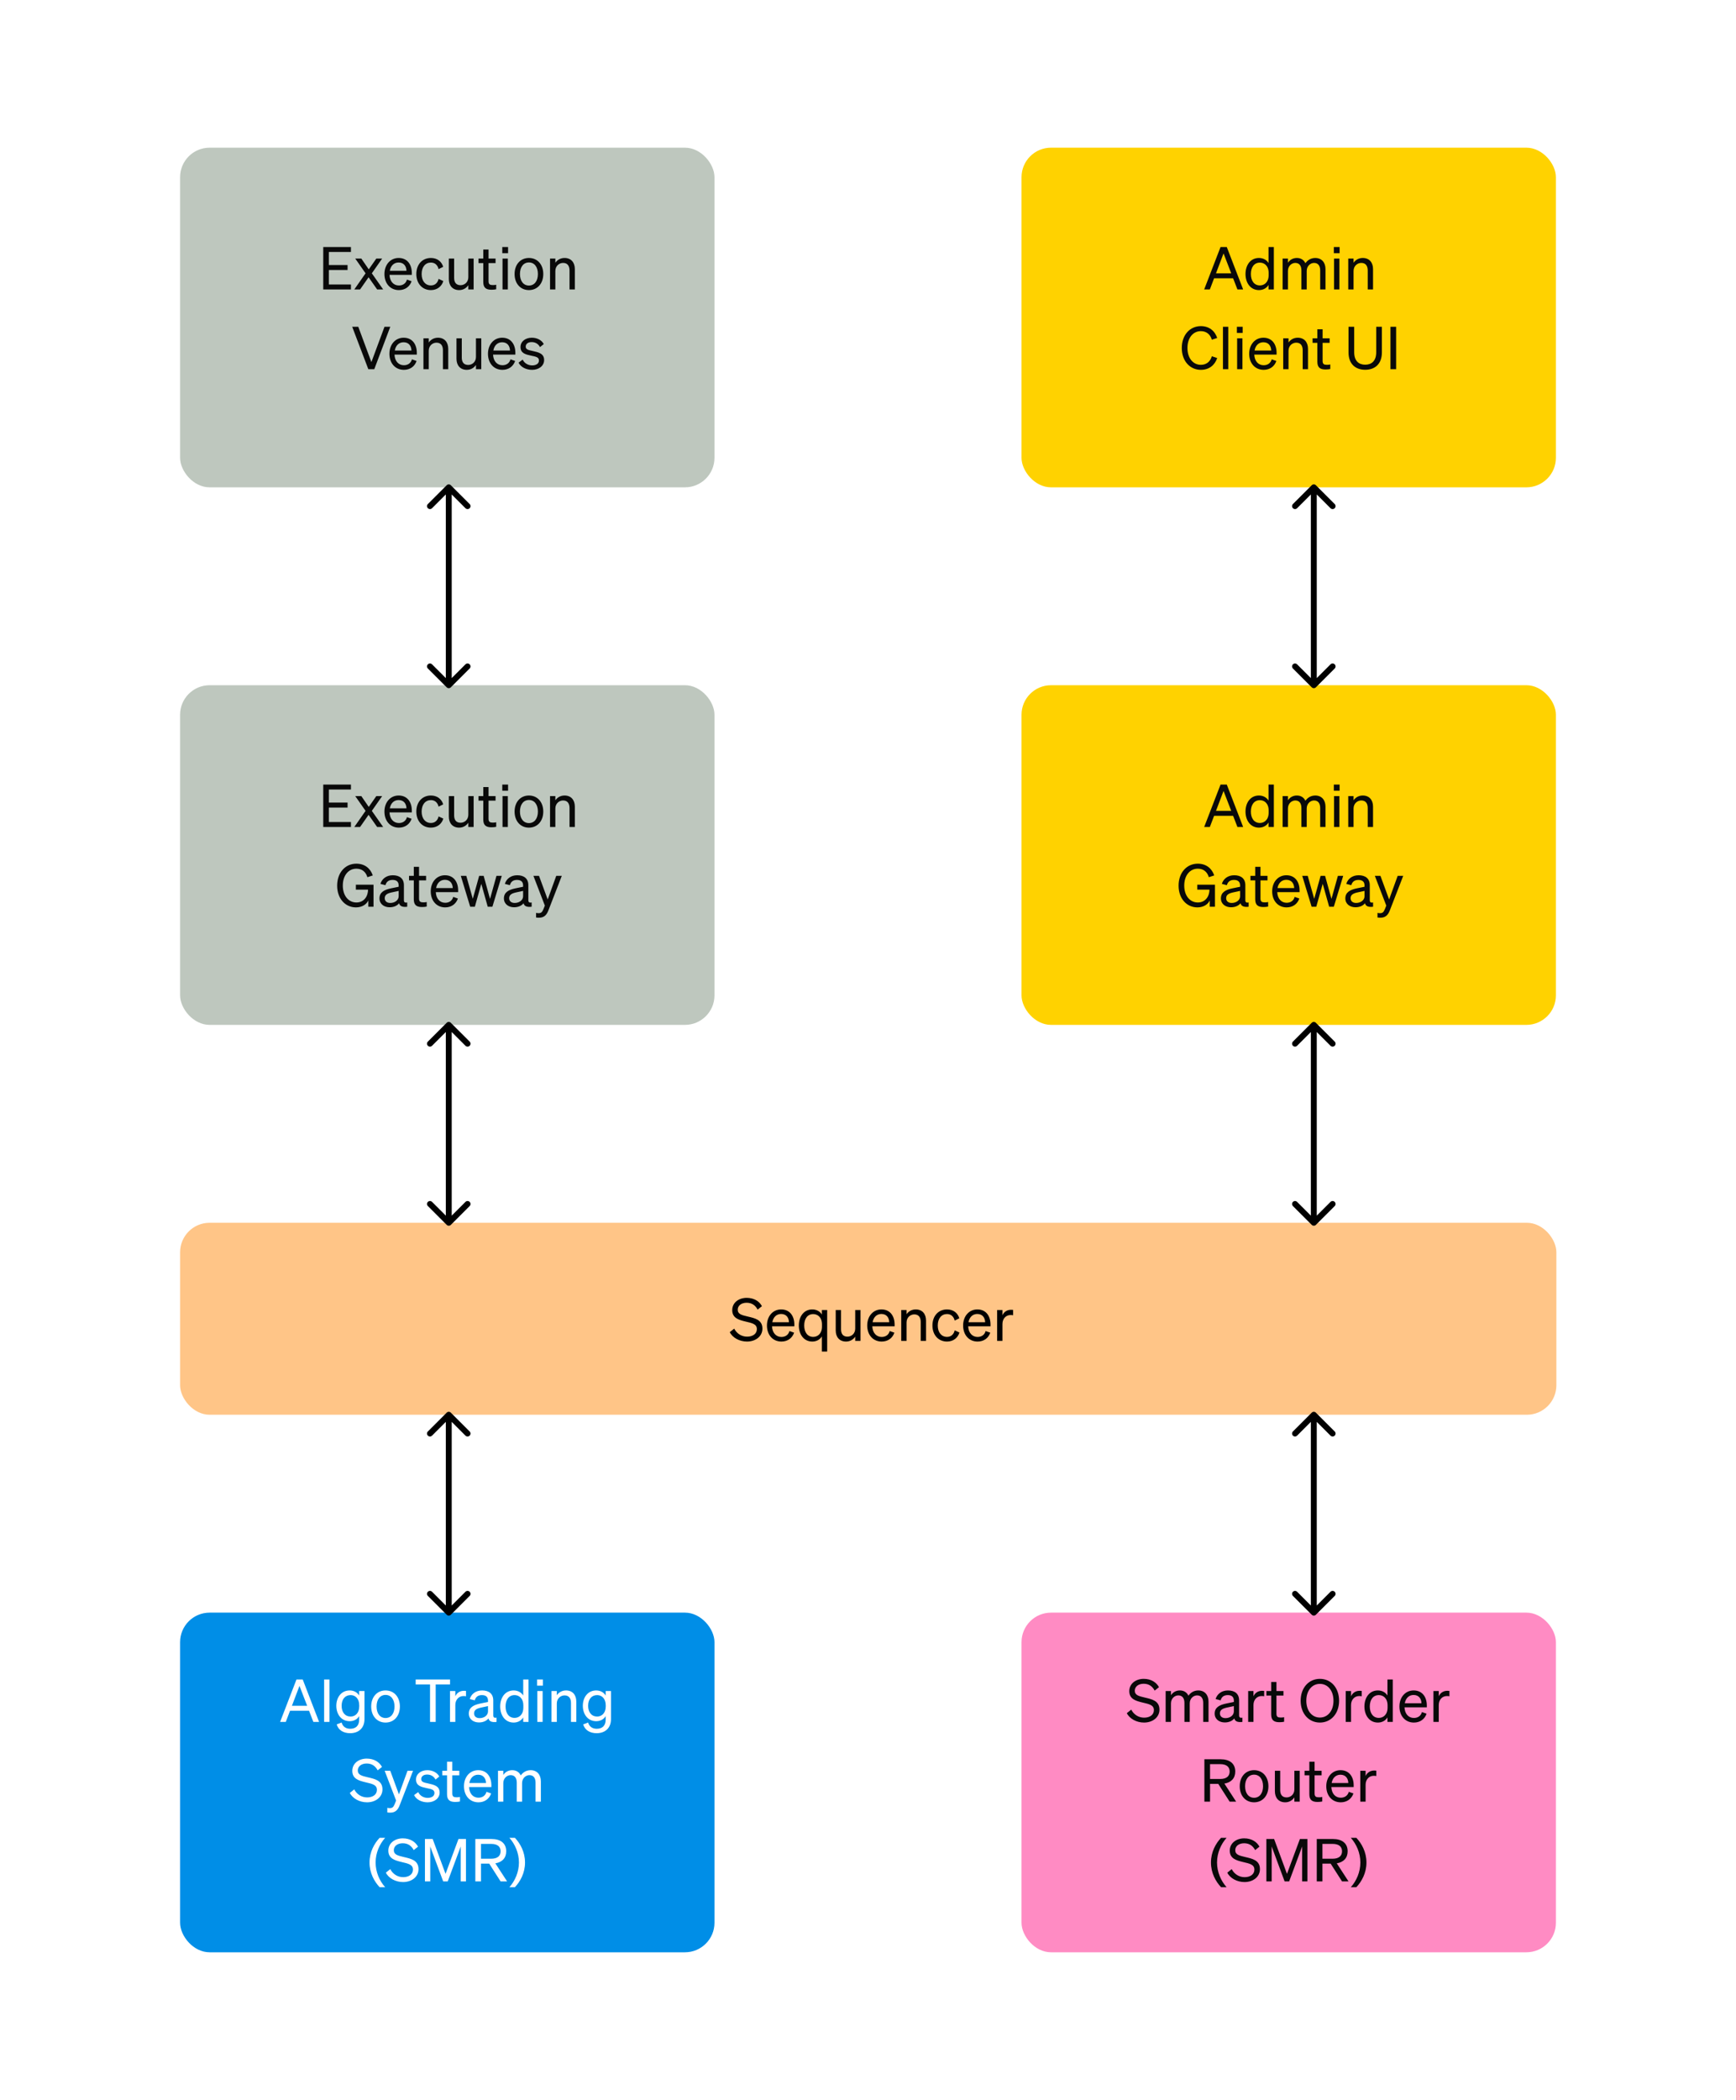
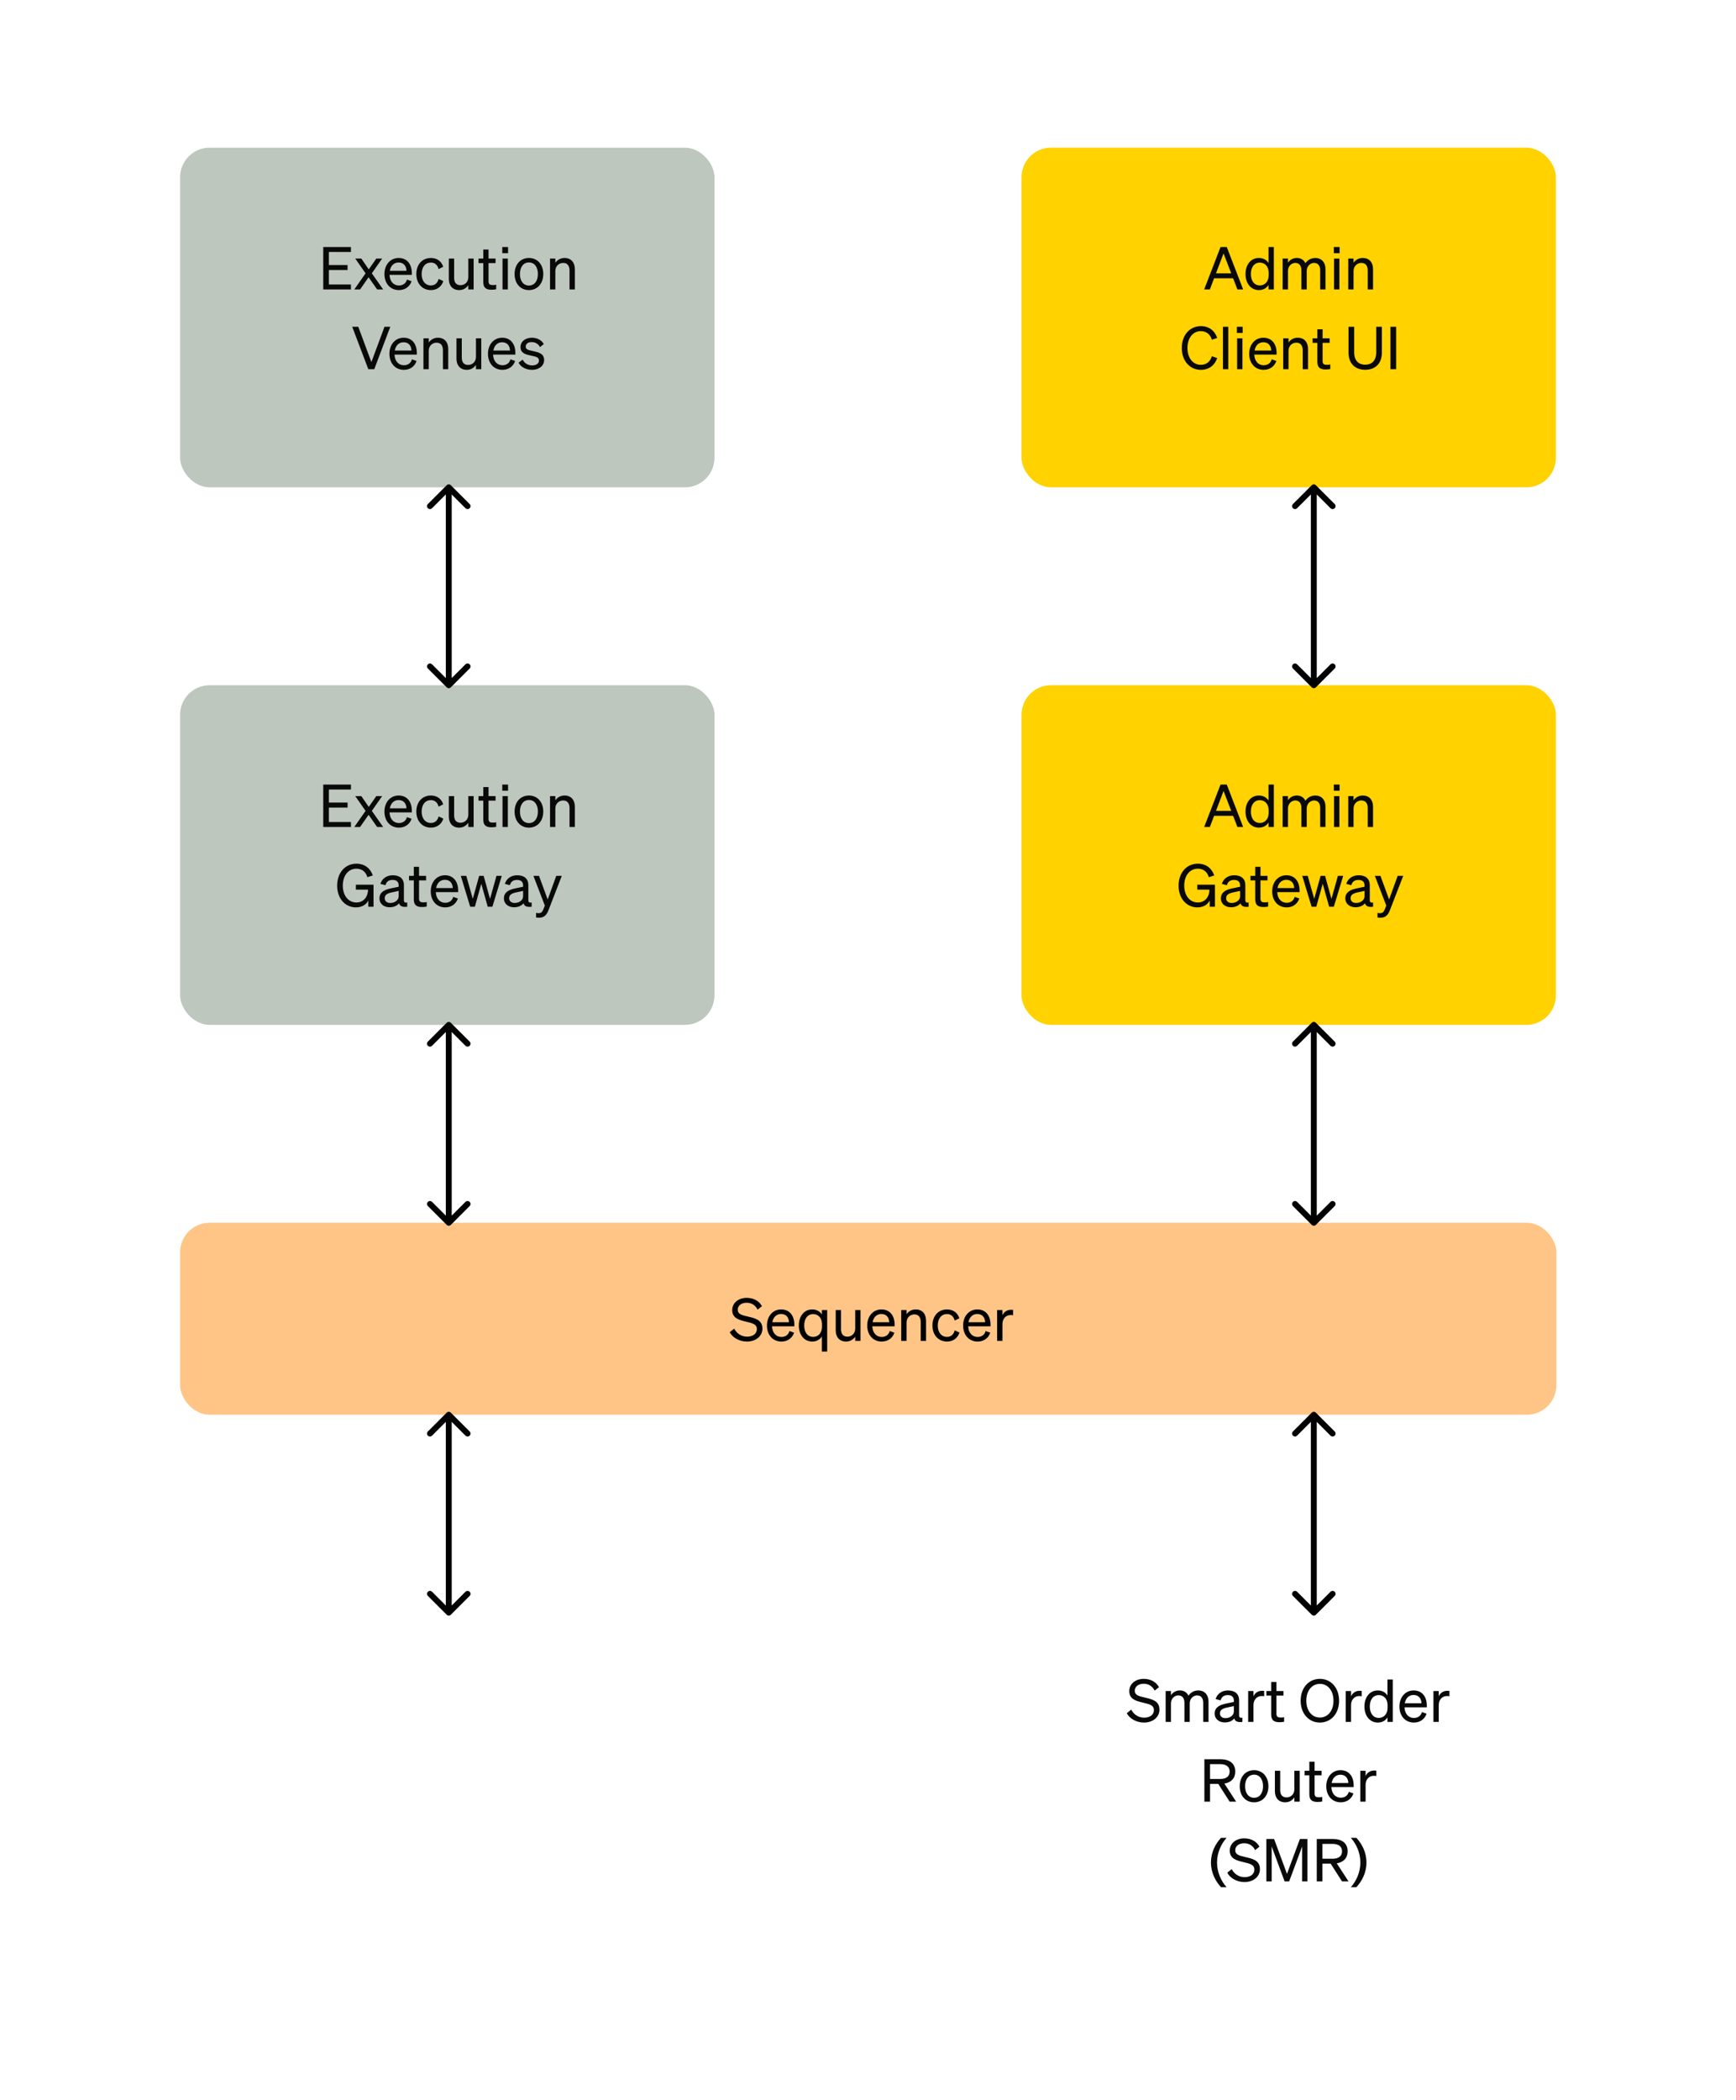
<svg xmlns="http://www.w3.org/2000/svg" width="588" height="711" viewBox="0 0 588 711" fill="none">
  <rect width="588" height="711" fill="white" />
-   <rect x="61" y="546" width="181" height="115" rx="10" fill="#008EE7" />
  <path d="M100.417 568.64H102.537L108.077 583H106.137L104.677 579.22H98.237L96.797 583H94.877L100.417 568.64ZM101.437 570.8L98.877 577.54H104.037L101.437 570.8ZM111.587 568.64V583H109.787V568.64H111.587ZM123.452 582.06C123.452 585.12 121.432 586.82 118.592 586.82C116.292 586.82 114.612 585.76 114.032 583.84L115.712 583.2C116.052 584.54 117.132 585.32 118.592 585.32C120.432 585.32 121.652 584.38 121.652 582.2V581.02C121.092 582.04 119.912 582.76 118.452 582.76C115.592 582.76 113.912 580.4 113.912 577.54C113.912 574.7 115.592 572.34 118.452 572.34C119.892 572.34 121.092 573.06 121.652 574.08V572.54H123.452V582.06ZM121.672 577.38C121.672 575.04 120.272 573.92 118.772 573.92C116.872 573.92 115.712 575.34 115.712 577.54C115.712 579.74 116.872 581.18 118.772 581.18C120.272 581.18 121.672 580.06 121.672 577.76V577.38ZM135.447 577.78C135.447 581.02 133.447 583.22 130.587 583.22C127.727 583.22 125.727 581.02 125.727 577.78C125.727 574.54 127.727 572.34 130.587 572.34C133.447 572.34 135.447 574.54 135.447 577.78ZM127.547 577.78C127.547 580.16 128.747 581.68 130.587 581.68C132.427 581.68 133.627 580.16 133.627 577.78C133.627 575.38 132.427 573.86 130.587 573.86C128.747 573.86 127.547 575.38 127.547 577.78ZM152.435 570.32H147.575V583H145.655V570.32H140.795V568.64H152.435V570.32ZM157.844 572.5V574.32C157.544 574.26 157.304 574.24 156.964 574.24C155.444 574.24 154.224 575.44 154.224 577.28V583H152.424V572.54H154.224V574.32C154.684 573.26 155.704 572.46 157.124 572.46C157.404 572.46 157.664 572.48 157.844 572.5ZM162.231 583.18C160.331 583.18 158.791 582.06 158.791 580.18C158.791 578.1 160.411 577.24 162.751 576.76L165.291 576.24V575.8C165.291 574.6 164.631 573.92 163.231 573.92C161.911 573.92 161.131 574.54 160.811 575.7L159.111 575.26C159.611 573.56 161.151 572.34 163.291 572.34C165.631 572.34 167.071 573.48 167.071 575.72V580.82C167.071 581.5 167.491 581.72 168.191 581.56V583C166.591 583.2 165.671 582.82 165.451 581.82C164.811 582.64 163.651 583.18 162.231 583.18ZM165.291 579.44V577.64L163.251 578.08C161.651 578.4 160.571 578.84 160.571 580.1C160.571 581.12 161.311 581.72 162.451 581.72C163.991 581.72 165.291 580.78 165.291 579.44ZM173.979 583.22C171.079 583.22 169.419 580.74 169.419 577.78C169.419 574.8 171.079 572.34 173.979 572.34C175.439 572.34 176.599 573.04 177.219 574.06V568.64H179.019V583H177.219V581.48C176.599 582.52 175.439 583.22 173.979 583.22ZM177.259 577.42C177.259 574.98 175.779 573.92 174.299 573.92C172.339 573.92 171.239 575.52 171.239 577.78C171.239 580.02 172.339 581.64 174.299 581.64C175.779 581.64 177.259 580.56 177.259 578.16V577.42ZM181.914 570.72V568.64H183.874V570.72H181.914ZM183.794 572.54V583H181.994V572.54H183.794ZM186.799 583V572.54H188.599V573.96C189.199 573.1 190.239 572.34 191.719 572.34C193.939 572.34 195.199 573.88 195.199 576.1V583H193.399V576.58C193.399 575.12 192.779 574.02 191.219 574.02C189.919 574.02 188.599 575.02 188.599 576.76V583H186.799ZM206.948 582.06C206.948 585.12 204.928 586.82 202.088 586.82C199.788 586.82 198.108 585.76 197.528 583.84L199.208 583.2C199.548 584.54 200.628 585.32 202.088 585.32C203.928 585.32 205.148 584.38 205.148 582.2V581.02C204.588 582.04 203.408 582.76 201.948 582.76C199.088 582.76 197.408 580.4 197.408 577.54C197.408 574.7 199.088 572.34 201.948 572.34C203.388 572.34 204.588 573.06 205.148 574.08V572.54H206.948V582.06ZM205.168 577.38C205.168 575.04 203.768 573.92 202.268 573.92C200.368 573.92 199.208 575.34 199.208 577.54C199.208 579.74 200.368 581.18 202.268 581.18C203.768 581.18 205.168 580.06 205.168 577.76V577.38ZM118.484 607.04L119.984 605.84C120.884 607.56 122.504 608.56 124.364 608.56C126.224 608.56 127.664 607.64 127.664 606C127.664 604.26 126.004 603.96 123.824 603.44C121.564 602.9 119.324 602.28 119.324 599.58C119.324 597.06 121.504 595.42 124.224 595.42C126.724 595.42 128.524 596.62 129.384 598.24L127.924 599.4C127.184 598.02 126.044 597.08 124.184 597.08C122.444 597.08 121.184 598.04 121.184 599.42C121.184 600.94 122.524 601.26 124.544 601.74C126.924 602.3 129.544 602.8 129.544 605.84C129.544 608.52 127.164 610.22 124.324 610.22C121.844 610.22 119.464 608.98 118.484 607.04ZM135.405 611.14C134.805 612.72 133.985 613.72 132.165 613.72C131.725 613.72 131.505 613.7 131.185 613.64V612.08C131.525 612.16 131.745 612.18 132.045 612.18C132.825 612.18 133.245 611.9 133.665 610.86L134.165 609.62L130.285 599.54H132.185L135.125 607.54L138.025 599.54H139.905L135.405 611.14ZM140.248 607.78L141.648 606.76C142.208 607.98 143.488 608.72 144.848 608.72C146.068 608.72 147.148 608.2 147.148 607.06C147.148 605.92 146.148 605.76 144.428 605.4C142.708 605.02 140.908 604.64 140.908 602.5C140.908 600.64 142.528 599.34 144.748 599.34C146.628 599.34 148.168 600.26 148.788 601.5L147.508 602.52C146.968 601.48 145.988 600.82 144.668 600.82C143.468 600.82 142.668 601.42 142.668 602.36C142.668 603.34 143.588 603.52 145.048 603.84C146.848 604.26 148.908 604.62 148.908 606.9C148.908 608.9 147.088 610.22 144.848 610.22C142.948 610.22 141.048 609.4 140.248 607.78ZM151.415 607.5V601.08H149.795V599.54H151.415V596.48H153.195V599.54H155.575V601.08H153.195V607.22C153.195 608.32 153.735 608.52 154.655 608.52C155.075 608.52 155.375 608.5 155.795 608.4V609.94C155.335 610.04 154.815 610.1 154.215 610.1C152.435 610.1 151.415 609.5 151.415 607.5ZM162.053 610.22C159.153 610.22 157.153 608 157.153 604.78C157.153 601.66 159.133 599.34 161.973 599.34C164.893 599.34 166.433 601.56 166.433 604.46V605.06H158.873C158.973 607.26 160.233 608.66 162.053 608.66C163.453 608.66 164.453 607.9 164.773 606.66L166.353 607.22C165.713 609.08 164.133 610.22 162.053 610.22ZM161.953 600.88C160.433 600.88 159.293 601.9 158.973 603.68H164.613C164.573 602.2 163.773 600.88 161.953 600.88ZM170.474 603.74V610H168.674V599.54H170.474V600.96C171.034 600.1 172.034 599.34 173.494 599.34C174.894 599.34 175.874 600.04 176.394 601.12C176.974 600.26 178.094 599.34 179.734 599.34C181.894 599.34 183.194 600.88 183.194 603.1V610H181.394V603.58C181.394 602.12 180.794 601.02 179.314 601.02C178.114 601.02 176.834 602.04 176.834 603.74V610H175.034V603.58C175.034 602.12 174.434 601.02 172.954 601.02C171.754 601.02 170.474 602.04 170.474 603.74ZM127.222 630.6C127.222 633.86 128.582 636.88 130.462 638.96H128.582C126.802 637.06 125.162 634.2 125.162 630.6C125.162 627 126.802 624.14 128.582 622.24H130.462C128.582 624.34 127.222 627.32 127.222 630.6ZM130.691 634.04L132.191 632.84C133.091 634.56 134.711 635.56 136.571 635.56C138.431 635.56 139.871 634.64 139.871 633C139.871 631.26 138.211 630.96 136.031 630.44C133.771 629.9 131.531 629.28 131.531 626.58C131.531 624.06 133.711 622.42 136.431 622.42C138.931 622.42 140.731 623.62 141.591 625.24L140.131 626.4C139.391 625.02 138.251 624.08 136.391 624.08C134.651 624.08 133.391 625.04 133.391 626.42C133.391 627.94 134.731 628.26 136.751 628.74C139.131 629.3 141.751 629.8 141.751 632.84C141.751 635.52 139.371 637.22 136.531 637.22C134.051 637.22 131.671 635.98 130.691 634.04ZM151.65 637H150.11L145.73 625.18V637H143.93V622.64H146.55L150.91 634.44L155.29 622.64H157.83V637H156.05V625.18L151.65 637ZM162.92 630.98V637H161V622.64H166.48C169.52 622.64 171.46 624.06 171.46 626.8C171.46 629.1 170.06 630.5 167.78 630.88L171.76 637H169.56L165.7 630.98H162.92ZM162.92 629.32H166.38C168.42 629.32 169.56 628.42 169.56 626.8C169.56 625.18 168.42 624.3 166.38 624.3H162.92V629.32ZM175.769 630.6C175.769 627.32 174.409 624.34 172.529 622.24H174.409C176.189 624.14 177.829 627 177.829 630.6C177.829 634.2 176.189 637.06 174.409 638.96H172.529C174.409 636.88 175.769 633.86 175.769 630.6Z" fill="white" />
-   <rect x="346" y="546" width="181" height="115" rx="10" fill="#FF8BC3" />
  <path d="M381.658 580.04L383.158 578.84C384.058 580.56 385.678 581.56 387.538 581.56C389.398 581.56 390.838 580.64 390.838 579C390.838 577.26 389.178 576.96 386.998 576.44C384.738 575.9 382.498 575.28 382.498 572.58C382.498 570.06 384.678 568.42 387.398 568.42C389.898 568.42 391.698 569.62 392.558 571.24L391.098 572.4C390.358 571.02 389.218 570.08 387.358 570.08C385.618 570.08 384.358 571.04 384.358 572.42C384.358 573.94 385.698 574.26 387.718 574.74C390.098 575.3 392.718 575.8 392.718 578.84C392.718 581.52 390.338 583.22 387.498 583.22C385.018 583.22 382.638 581.98 381.658 580.04ZM396.616 576.74V583H394.816V572.54H396.616V573.96C397.176 573.1 398.176 572.34 399.636 572.34C401.036 572.34 402.016 573.04 402.536 574.12C403.116 573.26 404.236 572.34 405.876 572.34C408.036 572.34 409.336 573.88 409.336 576.1V583H407.536V576.58C407.536 575.12 406.936 574.02 405.456 574.02C404.256 574.02 402.976 575.04 402.976 576.74V583H401.176V576.58C401.176 575.12 400.576 574.02 399.096 574.02C397.896 574.02 396.616 575.04 396.616 576.74ZM414.858 583.18C412.958 583.18 411.418 582.06 411.418 580.18C411.418 578.1 413.038 577.24 415.378 576.76L417.918 576.24V575.8C417.918 574.6 417.258 573.92 415.858 573.92C414.538 573.92 413.758 574.54 413.438 575.7L411.738 575.26C412.238 573.56 413.778 572.34 415.918 572.34C418.258 572.34 419.698 573.48 419.698 575.72V580.82C419.698 581.5 420.118 581.72 420.818 581.56V583C419.218 583.2 418.298 582.82 418.078 581.82C417.438 582.64 416.278 583.18 414.858 583.18ZM417.918 579.44V577.64L415.878 578.08C414.278 578.4 413.198 578.84 413.198 580.1C413.198 581.12 413.938 581.72 415.078 581.72C416.618 581.72 417.918 580.78 417.918 579.44ZM428.186 572.5V574.32C427.886 574.26 427.646 574.24 427.306 574.24C425.786 574.24 424.566 575.44 424.566 577.28V583H422.766V572.54H424.566V574.32C425.026 573.26 426.046 572.46 427.466 572.46C427.746 572.46 428.006 572.48 428.186 572.5ZM430.565 580.5V574.08H428.945V572.54H430.565V569.48H432.345V572.54H434.725V574.08H432.345V580.22C432.345 581.32 432.885 581.52 433.805 581.52C434.225 581.52 434.525 581.5 434.945 581.4V582.94C434.485 583.04 433.965 583.1 433.365 583.1C431.585 583.1 430.565 582.5 430.565 580.5ZM440.541 575.82C440.541 571.44 443.301 568.42 447.061 568.42C450.821 568.42 453.561 571.44 453.561 575.82C453.561 580.2 450.821 583.22 447.061 583.22C443.301 583.22 440.541 580.2 440.541 575.82ZM451.661 575.82C451.661 572.42 449.761 570.12 447.061 570.12C444.361 570.12 442.461 572.42 442.461 575.82C442.461 579.22 444.361 581.52 447.061 581.52C449.761 581.52 451.661 579.22 451.661 575.82ZM461.233 572.5V574.32C460.933 574.26 460.693 574.24 460.353 574.24C458.833 574.24 457.613 575.44 457.613 577.28V583H455.813V572.54H457.613V574.32C458.073 573.26 459.093 572.46 460.513 572.46C460.793 572.46 461.053 572.48 461.233 572.5ZM466.703 583.22C463.803 583.22 462.143 580.74 462.143 577.78C462.143 574.8 463.803 572.34 466.703 572.34C468.163 572.34 469.323 573.04 469.943 574.06V568.64H471.743V583H469.943V581.48C469.323 582.52 468.163 583.22 466.703 583.22ZM469.983 577.42C469.983 574.98 468.503 573.92 467.023 573.92C465.063 573.92 463.963 575.52 463.963 577.78C463.963 580.02 465.063 581.64 467.023 581.64C468.503 581.64 469.983 580.56 469.983 578.16V577.42ZM478.899 583.22C475.999 583.22 473.999 581 473.999 577.78C473.999 574.66 475.979 572.34 478.819 572.34C481.739 572.34 483.279 574.56 483.279 577.46V578.06H475.719C475.819 580.26 477.079 581.66 478.899 581.66C480.299 581.66 481.299 580.9 481.619 579.66L483.199 580.22C482.559 582.08 480.979 583.22 478.899 583.22ZM478.799 573.88C477.279 573.88 476.139 574.9 475.819 576.68H481.459C481.419 575.2 480.619 573.88 478.799 573.88ZM490.94 572.5V574.32C490.64 574.26 490.4 574.24 490.06 574.24C488.54 574.24 487.32 575.44 487.32 577.28V583H485.52V572.54H487.32V574.32C487.78 573.26 488.8 572.46 490.22 572.46C490.5 572.46 490.76 572.48 490.94 572.5ZM409.854 603.98V610H407.934V595.64H413.414C416.454 595.64 418.394 597.06 418.394 599.8C418.394 602.1 416.994 603.5 414.714 603.88L418.694 610H416.494L412.634 603.98H409.854ZM409.854 602.32H413.314C415.354 602.32 416.494 601.42 416.494 599.8C416.494 598.18 415.354 597.3 413.314 597.3H409.854V602.32ZM429.627 604.78C429.627 608.02 427.627 610.22 424.767 610.22C421.907 610.22 419.907 608.02 419.907 604.78C419.907 601.54 421.907 599.34 424.767 599.34C427.627 599.34 429.627 601.54 429.627 604.78ZM421.727 604.78C421.727 607.16 422.927 608.68 424.767 608.68C426.607 608.68 427.807 607.16 427.807 604.78C427.807 602.38 426.607 600.86 424.767 600.86C422.927 600.86 421.727 602.38 421.727 604.78ZM440.216 599.54V610H438.416V608.56C437.816 609.44 436.796 610.22 435.316 610.22C433.076 610.22 431.816 608.68 431.816 606.46V599.54H433.616V606.08C433.616 607.56 434.256 608.56 435.796 608.56C437.096 608.56 438.416 607.58 438.416 605.84V599.54H440.216ZM443.485 607.5V601.08H441.865V599.54H443.485V596.48H445.265V599.54H447.645V601.08H445.265V607.22C445.265 608.32 445.805 608.52 446.725 608.52C447.145 608.52 447.445 608.5 447.865 608.4V609.94C447.405 610.04 446.885 610.1 446.285 610.1C444.505 610.1 443.485 609.5 443.485 607.5ZM454.123 610.22C451.223 610.22 449.223 608 449.223 604.78C449.223 601.66 451.203 599.34 454.043 599.34C456.963 599.34 458.503 601.56 458.503 604.46V605.06H450.943C451.043 607.26 452.303 608.66 454.123 608.66C455.523 608.66 456.523 607.9 456.843 606.66L458.423 607.22C457.783 609.08 456.203 610.22 454.123 610.22ZM454.023 600.88C452.503 600.88 451.363 601.9 451.043 603.68H456.683C456.643 602.2 455.843 600.88 454.023 600.88ZM466.164 599.5V601.32C465.864 601.26 465.624 601.24 465.284 601.24C463.764 601.24 462.544 602.44 462.544 604.28V610H460.744V599.54H462.544V601.32C463.004 600.26 464.024 599.46 465.444 599.46C465.724 599.46 465.984 599.48 466.164 599.5ZM412.222 630.6C412.222 633.86 413.582 636.88 415.462 638.96H413.582C411.802 637.06 410.162 634.2 410.162 630.6C410.162 627 411.802 624.14 413.582 622.24H415.462C413.582 624.34 412.222 627.32 412.222 630.6ZM415.691 634.04L417.191 632.84C418.091 634.56 419.711 635.56 421.571 635.56C423.431 635.56 424.871 634.64 424.871 633C424.871 631.26 423.211 630.96 421.031 630.44C418.771 629.9 416.531 629.28 416.531 626.58C416.531 624.06 418.711 622.42 421.431 622.42C423.931 622.42 425.731 623.62 426.591 625.24L425.131 626.4C424.391 625.02 423.251 624.08 421.391 624.08C419.651 624.08 418.391 625.04 418.391 626.42C418.391 627.94 419.731 628.26 421.751 628.74C424.131 629.3 426.751 629.8 426.751 632.84C426.751 635.52 424.371 637.22 421.531 637.22C419.051 637.22 416.671 635.98 415.691 634.04ZM436.65 637H435.11L430.73 625.18V637H428.93V622.64H431.55L435.91 634.44L440.29 622.64H442.83V637H441.05V625.18L436.65 637ZM447.92 630.98V637H446V622.64H451.48C454.52 622.64 456.46 624.06 456.46 626.8C456.46 629.1 455.06 630.5 452.78 630.88L456.76 637H454.56L450.7 630.98H447.92ZM447.92 629.32H451.38C453.42 629.32 454.56 628.42 454.56 626.8C454.56 625.18 453.42 624.3 451.38 624.3H447.92V629.32ZM460.769 630.6C460.769 627.32 459.409 624.34 457.529 622.24H459.409C461.189 624.14 462.829 627 462.829 630.6C462.829 634.2 461.189 637.06 459.409 638.96H457.529C459.409 636.88 460.769 633.86 460.769 630.6Z" fill="#090909" />
  <rect x="61" y="232" width="181" height="115" rx="10" fill="#BEC7BE" />
  <path d="M109.488 265.64H118.868V267.32H111.388V271.74H117.728V273.42H111.388V278.32H118.868V280H109.488V265.64ZM127.743 280L124.843 275.88L121.963 280H120.003L123.823 274.54L120.323 269.54H122.383L124.903 273.2L127.463 269.54H129.443L125.943 274.54L129.783 280H127.743ZM135.112 280.22C132.212 280.22 130.212 278 130.212 274.78C130.212 271.66 132.192 269.34 135.032 269.34C137.952 269.34 139.492 271.56 139.492 274.46V275.06H131.932C132.032 277.26 133.292 278.66 135.112 278.66C136.512 278.66 137.512 277.9 137.832 276.66L139.412 277.22C138.772 279.08 137.192 280.22 135.112 280.22ZM135.012 270.88C133.492 270.88 132.352 271.9 132.032 273.68H137.672C137.632 272.2 136.832 270.88 135.012 270.88ZM142.812 274.78C142.812 277.16 144.092 278.64 145.952 278.64C147.392 278.64 148.252 277.72 148.552 276.42L150.152 277.16C149.652 278.9 148.132 280.22 145.952 280.22C143.032 280.22 141.012 278 141.012 274.78C141.012 271.54 143.032 269.34 145.952 269.34C148.132 269.34 149.612 270.6 150.112 272.34L148.552 273.12C148.252 271.84 147.392 270.9 145.952 270.9C144.092 270.9 142.812 272.38 142.812 274.78ZM160.423 269.54V280H158.623V278.56C158.023 279.44 157.003 280.22 155.523 280.22C153.283 280.22 152.023 278.68 152.023 276.46V269.54H153.823V276.08C153.823 277.56 154.463 278.56 156.003 278.56C157.303 278.56 158.623 277.58 158.623 275.84V269.54H160.423ZM163.692 277.5V271.08H162.072V269.54H163.692V266.48H165.472V269.54H167.852V271.08H165.472V277.22C165.472 278.32 166.012 278.52 166.932 278.52C167.352 278.52 167.652 278.5 168.072 278.4V279.94C167.612 280.04 167.092 280.1 166.492 280.1C164.712 280.1 163.692 279.5 163.692 277.5ZM170.129 267.72V265.64H172.089V267.72H170.129ZM172.009 269.54V280H170.209V269.54H172.009ZM184.014 274.78C184.014 278.02 182.014 280.22 179.154 280.22C176.294 280.22 174.294 278.02 174.294 274.78C174.294 271.54 176.294 269.34 179.154 269.34C182.014 269.34 184.014 271.54 184.014 274.78ZM176.114 274.78C176.114 277.16 177.314 278.68 179.154 278.68C180.994 278.68 182.194 277.16 182.194 274.78C182.194 272.38 180.994 270.86 179.154 270.86C177.314 270.86 176.114 272.38 176.114 274.78ZM186.303 280V269.54H188.103V270.96C188.703 270.1 189.743 269.34 191.223 269.34C193.443 269.34 194.703 270.88 194.703 273.1V280H192.903V273.58C192.903 272.12 192.283 271.02 190.723 271.02C189.423 271.02 188.103 272.02 188.103 273.76V280H186.303ZM124.755 307V304.86C124.175 306.18 122.635 307.22 120.575 307.22C116.915 307.22 114.195 304.22 114.195 299.86C114.195 295.48 116.935 292.42 120.695 292.42C123.455 292.42 125.415 293.92 126.275 296.4L124.435 297C123.915 295.18 122.595 294.12 120.715 294.12C117.995 294.12 116.115 296.44 116.115 299.84C116.115 303.22 117.995 305.56 120.735 305.56C123.055 305.56 124.615 303.78 124.655 301.22H120.535V299.54H126.515V307H124.755ZM131.97 307.18C130.07 307.18 128.53 306.06 128.53 304.18C128.53 302.1 130.15 301.24 132.49 300.76L135.03 300.24V299.8C135.03 298.6 134.37 297.92 132.97 297.92C131.65 297.92 130.87 298.54 130.55 299.7L128.85 299.26C129.35 297.56 130.89 296.34 133.03 296.34C135.37 296.34 136.81 297.48 136.81 299.72V304.82C136.81 305.5 137.23 305.72 137.93 305.56V307C136.33 307.2 135.41 306.82 135.19 305.82C134.55 306.64 133.39 307.18 131.97 307.18ZM135.03 303.44V301.64L132.99 302.08C131.39 302.4 130.31 302.84 130.31 304.1C130.31 305.12 131.05 305.72 132.19 305.72C133.73 305.72 135.03 304.78 135.03 303.44ZM140.157 304.5V298.08H138.537V296.54H140.157V293.48H141.937V296.54H144.317V298.08H141.937V304.22C141.937 305.32 142.477 305.52 143.397 305.52C143.817 305.52 144.117 305.5 144.537 305.4V306.94C144.077 307.04 143.557 307.1 142.957 307.1C141.177 307.1 140.157 306.5 140.157 304.5ZM150.795 307.22C147.895 307.22 145.895 305 145.895 301.78C145.895 298.66 147.875 296.34 150.715 296.34C153.635 296.34 155.175 298.56 155.175 301.46V302.06H147.615C147.715 304.26 148.975 305.66 150.795 305.66C152.195 305.66 153.195 304.9 153.515 303.66L155.095 304.22C154.455 306.08 152.875 307.22 150.795 307.22ZM150.695 297.88C149.175 297.88 148.035 298.9 147.715 300.68H153.355C153.315 299.2 152.515 297.88 150.695 297.88ZM162.298 296.54H163.818L165.978 304.34L168.158 296.54H169.958L166.778 307H165.198L163.018 299.24L160.838 307H159.258L156.078 296.54H157.938L160.138 304.32L162.298 296.54ZM174.118 307.18C172.218 307.18 170.678 306.06 170.678 304.18C170.678 302.1 172.298 301.24 174.638 300.76L177.178 300.24V299.8C177.178 298.6 176.518 297.92 175.118 297.92C173.798 297.92 173.018 298.54 172.698 299.7L170.998 299.26C171.498 297.56 173.038 296.34 175.178 296.34C177.518 296.34 178.958 297.48 178.958 299.72V304.82C178.958 305.5 179.378 305.72 180.078 305.56V307C178.478 307.2 177.558 306.82 177.338 305.82C176.698 306.64 175.538 307.18 174.118 307.18ZM177.178 303.44V301.64L175.138 302.08C173.538 302.4 172.458 302.84 172.458 304.1C172.458 305.12 173.198 305.72 174.338 305.72C175.878 305.72 177.178 304.78 177.178 303.44ZM185.788 308.14C185.188 309.72 184.368 310.72 182.548 310.72C182.108 310.72 181.888 310.7 181.568 310.64V309.08C181.908 309.16 182.128 309.18 182.428 309.18C183.208 309.18 183.628 308.9 184.048 307.86L184.548 306.62L180.668 296.54H182.568L185.508 304.54L188.408 296.54H190.288L185.788 308.14Z" fill="#090909" />
  <rect x="61" y="50" width="181" height="115" rx="10" fill="#BEC7BE" />
  <path d="M109.488 83.64H118.868V85.32H111.388V89.74H117.728V91.42H111.388V96.32H118.868V98H109.488V83.64ZM127.743 98L124.843 93.88L121.963 98H120.003L123.823 92.54L120.323 87.54H122.383L124.903 91.2L127.463 87.54H129.443L125.943 92.54L129.783 98H127.743ZM135.112 98.22C132.212 98.22 130.212 96 130.212 92.78C130.212 89.66 132.192 87.34 135.032 87.34C137.952 87.34 139.492 89.56 139.492 92.46V93.06H131.932C132.032 95.26 133.292 96.66 135.112 96.66C136.512 96.66 137.512 95.9 137.832 94.66L139.412 95.22C138.772 97.08 137.192 98.22 135.112 98.22ZM135.012 88.88C133.492 88.88 132.352 89.9 132.032 91.68H137.672C137.632 90.2 136.832 88.88 135.012 88.88ZM142.812 92.78C142.812 95.16 144.092 96.64 145.952 96.64C147.392 96.64 148.252 95.72 148.552 94.42L150.152 95.16C149.652 96.9 148.132 98.22 145.952 98.22C143.032 98.22 141.012 96 141.012 92.78C141.012 89.54 143.032 87.34 145.952 87.34C148.132 87.34 149.612 88.6 150.112 90.34L148.552 91.12C148.252 89.84 147.392 88.9 145.952 88.9C144.092 88.9 142.812 90.38 142.812 92.78ZM160.423 87.54V98H158.623V96.56C158.023 97.44 157.003 98.22 155.523 98.22C153.283 98.22 152.023 96.68 152.023 94.46V87.54H153.823V94.08C153.823 95.56 154.463 96.56 156.003 96.56C157.303 96.56 158.623 95.58 158.623 93.84V87.54H160.423ZM163.692 95.5V89.08H162.072V87.54H163.692V84.48H165.472V87.54H167.852V89.08H165.472V95.22C165.472 96.32 166.012 96.52 166.932 96.52C167.352 96.52 167.652 96.5 168.072 96.4V97.94C167.612 98.04 167.092 98.1 166.492 98.1C164.712 98.1 163.692 97.5 163.692 95.5ZM170.129 85.72V83.64H172.089V85.72H170.129ZM172.009 87.54V98H170.209V87.54H172.009ZM184.014 92.78C184.014 96.02 182.014 98.22 179.154 98.22C176.294 98.22 174.294 96.02 174.294 92.78C174.294 89.54 176.294 87.34 179.154 87.34C182.014 87.34 184.014 89.54 184.014 92.78ZM176.114 92.78C176.114 95.16 177.314 96.68 179.154 96.68C180.994 96.68 182.194 95.16 182.194 92.78C182.194 90.38 180.994 88.86 179.154 88.86C177.314 88.86 176.114 90.38 176.114 92.78ZM186.303 98V87.54H188.103V88.96C188.703 88.1 189.743 87.34 191.223 87.34C193.443 87.34 194.703 88.88 194.703 91.1V98H192.903V91.58C192.903 90.12 192.283 89.02 190.723 89.02C189.423 89.02 188.103 90.02 188.103 91.76V98H186.303ZM126.773 125H124.753L119.293 110.64H121.353L125.793 122.6L130.233 110.64H132.193L126.773 125ZM136.801 125.22C133.901 125.22 131.901 123 131.901 119.78C131.901 116.66 133.881 114.34 136.721 114.34C139.641 114.34 141.181 116.56 141.181 119.46V120.06H133.621C133.721 122.26 134.981 123.66 136.801 123.66C138.201 123.66 139.201 122.9 139.521 121.66L141.101 122.22C140.461 124.08 138.881 125.22 136.801 125.22ZM136.701 115.88C135.181 115.88 134.041 116.9 133.721 118.68H139.361C139.321 117.2 138.521 115.88 136.701 115.88ZM143.422 125V114.54H145.222V115.96C145.822 115.1 146.862 114.34 148.342 114.34C150.562 114.34 151.822 115.88 151.822 118.1V125H150.022V118.58C150.022 117.12 149.402 116.02 147.842 116.02C146.542 116.02 145.222 117.02 145.222 118.76V125H143.422ZM163.011 114.54V125H161.211V123.56C160.611 124.44 159.591 125.22 158.111 125.22C155.871 125.22 154.611 123.68 154.611 121.46V114.54H156.411V121.08C156.411 122.56 157.051 123.56 158.591 123.56C159.891 123.56 161.211 122.58 161.211 120.84V114.54H163.011ZM170.18 125.22C167.28 125.22 165.28 123 165.28 119.78C165.28 116.66 167.26 114.34 170.1 114.34C173.02 114.34 174.56 116.56 174.56 119.46V120.06H167C167.1 122.26 168.36 123.66 170.18 123.66C171.58 123.66 172.58 122.9 172.9 121.66L174.48 122.22C173.84 124.08 172.26 125.22 170.18 125.22ZM170.08 115.88C168.56 115.88 167.42 116.9 167.1 118.68H172.74C172.7 117.2 171.9 115.88 170.08 115.88ZM175.641 122.78L177.041 121.76C177.601 122.98 178.881 123.72 180.241 123.72C181.461 123.72 182.541 123.2 182.541 122.06C182.541 120.92 181.541 120.76 179.821 120.4C178.101 120.02 176.301 119.64 176.301 117.5C176.301 115.64 177.921 114.34 180.141 114.34C182.021 114.34 183.561 115.26 184.181 116.5L182.901 117.52C182.361 116.48 181.381 115.82 180.061 115.82C178.861 115.82 178.061 116.42 178.061 117.36C178.061 118.34 178.981 118.52 180.441 118.84C182.241 119.26 184.301 119.62 184.301 121.9C184.301 123.9 182.481 125.22 180.241 125.22C178.341 125.22 176.441 124.4 175.641 122.78Z" fill="#090909" />
  <rect x="346" y="232" width="181" height="115" rx="10" fill="#FFD200" />
  <path d="M413.407 265.64H415.527L421.067 280H419.127L417.667 276.22H411.227L409.787 280H407.867L413.407 265.64ZM414.427 267.8L411.867 274.54H417.027L414.427 267.8ZM426.422 280.22C423.522 280.22 421.862 277.74 421.862 274.78C421.862 271.8 423.522 269.34 426.422 269.34C427.882 269.34 429.042 270.04 429.662 271.06V265.64H431.462V280H429.662V278.48C429.042 279.52 427.882 280.22 426.422 280.22ZM429.702 274.42C429.702 271.98 428.222 270.92 426.742 270.92C424.782 270.92 423.682 272.52 423.682 274.78C423.682 277.02 424.782 278.64 426.742 278.64C428.222 278.64 429.702 277.56 429.702 275.16V274.42ZM436.238 273.74V280H434.438V269.54H436.238V270.96C436.798 270.1 437.798 269.34 439.258 269.34C440.658 269.34 441.638 270.04 442.158 271.12C442.738 270.26 443.858 269.34 445.498 269.34C447.658 269.34 448.958 270.88 448.958 273.1V280H447.158V273.58C447.158 272.12 446.558 271.02 445.078 271.02C443.878 271.02 442.598 272.04 442.598 273.74V280H440.798V273.58C440.798 272.12 440.198 271.02 438.718 271.02C437.518 271.02 436.238 272.04 436.238 273.74ZM451.779 267.72V265.64H453.739V267.72H451.779ZM453.659 269.54V280H451.859V269.54H453.659ZM456.664 280V269.54H458.464V270.96C459.064 270.1 460.104 269.34 461.584 269.34C463.804 269.34 465.064 270.88 465.064 273.1V280H463.264V273.58C463.264 272.12 462.644 271.02 461.084 271.02C459.784 271.02 458.464 272.02 458.464 273.76V280H456.664ZM409.755 307V304.86C409.175 306.18 407.635 307.22 405.575 307.22C401.915 307.22 399.195 304.22 399.195 299.86C399.195 295.48 401.935 292.42 405.695 292.42C408.455 292.42 410.415 293.92 411.275 296.4L409.435 297C408.915 295.18 407.595 294.12 405.715 294.12C402.995 294.12 401.115 296.44 401.115 299.84C401.115 303.22 402.995 305.56 405.735 305.56C408.055 305.56 409.615 303.78 409.655 301.22H405.535V299.54H411.515V307H409.755ZM416.97 307.18C415.07 307.18 413.53 306.06 413.53 304.18C413.53 302.1 415.15 301.24 417.49 300.76L420.03 300.24V299.8C420.03 298.6 419.37 297.92 417.97 297.92C416.65 297.92 415.87 298.54 415.55 299.7L413.85 299.26C414.35 297.56 415.89 296.34 418.03 296.34C420.37 296.34 421.81 297.48 421.81 299.72V304.82C421.81 305.5 422.23 305.72 422.93 305.56V307C421.33 307.2 420.41 306.82 420.19 305.82C419.55 306.64 418.39 307.18 416.97 307.18ZM420.03 303.44V301.64L417.99 302.08C416.39 302.4 415.31 302.84 415.31 304.1C415.31 305.12 416.05 305.72 417.19 305.72C418.73 305.72 420.03 304.78 420.03 303.44ZM425.157 304.5V298.08H423.537V296.54H425.157V293.48H426.937V296.54H429.317V298.08H426.937V304.22C426.937 305.32 427.477 305.52 428.397 305.52C428.817 305.52 429.117 305.5 429.537 305.4V306.94C429.077 307.04 428.557 307.1 427.957 307.1C426.177 307.1 425.157 306.5 425.157 304.5ZM435.795 307.22C432.895 307.22 430.895 305 430.895 301.78C430.895 298.66 432.875 296.34 435.715 296.34C438.635 296.34 440.175 298.56 440.175 301.46V302.06H432.615C432.715 304.26 433.975 305.66 435.795 305.66C437.195 305.66 438.195 304.9 438.515 303.66L440.095 304.22C439.455 306.08 437.875 307.22 435.795 307.22ZM435.695 297.88C434.175 297.88 433.035 298.9 432.715 300.68H438.355C438.315 299.2 437.515 297.88 435.695 297.88ZM447.298 296.54H448.818L450.978 304.34L453.158 296.54H454.958L451.778 307H450.198L448.018 299.24L445.838 307H444.258L441.078 296.54H442.938L445.138 304.32L447.298 296.54ZM459.118 307.18C457.218 307.18 455.678 306.06 455.678 304.18C455.678 302.1 457.298 301.24 459.638 300.76L462.178 300.24V299.8C462.178 298.6 461.518 297.92 460.118 297.92C458.798 297.92 458.018 298.54 457.698 299.7L455.998 299.26C456.498 297.56 458.038 296.34 460.178 296.34C462.518 296.34 463.958 297.48 463.958 299.72V304.82C463.958 305.5 464.378 305.72 465.078 305.56V307C463.478 307.2 462.558 306.82 462.338 305.82C461.698 306.64 460.538 307.18 459.118 307.18ZM462.178 303.44V301.64L460.138 302.08C458.538 302.4 457.458 302.84 457.458 304.1C457.458 305.12 458.198 305.72 459.338 305.72C460.878 305.72 462.178 304.78 462.178 303.44ZM470.788 308.14C470.188 309.72 469.368 310.72 467.548 310.72C467.108 310.72 466.888 310.7 466.568 310.64V309.08C466.908 309.16 467.128 309.18 467.428 309.18C468.208 309.18 468.628 308.9 469.048 307.86L469.548 306.62L465.668 296.54H467.568L470.508 304.54L473.408 296.54H475.288L470.788 308.14Z" fill="#090909" />
  <rect x="346" y="50" width="181" height="115" rx="10" fill="#FFD200" />
  <path d="M413.407 83.64H415.527L421.067 98H419.127L417.667 94.22H411.227L409.787 98H407.867L413.407 83.64ZM414.427 85.8L411.867 92.54H417.027L414.427 85.8ZM426.422 98.22C423.522 98.22 421.862 95.74 421.862 92.78C421.862 89.8 423.522 87.34 426.422 87.34C427.882 87.34 429.042 88.04 429.662 89.06V83.64H431.462V98H429.662V96.48C429.042 97.52 427.882 98.22 426.422 98.22ZM429.702 92.42C429.702 89.98 428.222 88.92 426.742 88.92C424.782 88.92 423.682 90.52 423.682 92.78C423.682 95.02 424.782 96.64 426.742 96.64C428.222 96.64 429.702 95.56 429.702 93.16V92.42ZM436.238 91.74V98H434.438V87.54H436.238V88.96C436.798 88.1 437.798 87.34 439.258 87.34C440.658 87.34 441.638 88.04 442.158 89.12C442.738 88.26 443.858 87.34 445.498 87.34C447.658 87.34 448.958 88.88 448.958 91.1V98H447.158V91.58C447.158 90.12 446.558 89.02 445.078 89.02C443.878 89.02 442.598 90.04 442.598 91.74V98H440.798V91.58C440.798 90.12 440.198 89.02 438.718 89.02C437.518 89.02 436.238 90.04 436.238 91.74ZM451.779 85.72V83.64H453.739V85.72H451.779ZM453.659 87.54V98H451.859V87.54H453.659ZM456.664 98V87.54H458.464V88.96C459.064 88.1 460.104 87.34 461.584 87.34C463.804 87.34 465.064 88.88 465.064 91.1V98H463.264V91.58C463.264 90.12 462.644 89.02 461.084 89.02C459.784 89.02 458.464 90.02 458.464 91.76V98H456.664ZM402.199 117.82C402.199 121.22 404.079 123.52 406.739 123.52C408.599 123.52 409.939 122.44 410.459 120.62L412.279 121.22C411.439 123.7 409.479 125.22 406.739 125.22C403.019 125.22 400.279 122.2 400.279 117.82C400.279 113.44 403.019 110.42 406.739 110.42C409.479 110.42 411.439 111.94 412.279 114.42L410.459 115.02C409.939 113.2 408.599 112.12 406.739 112.12C404.079 112.12 402.199 114.42 402.199 117.82ZM416.023 110.64V125H414.223V110.64H416.023ZM418.947 112.72V110.64H420.907V112.72H418.947ZM420.827 114.54V125H419.027V114.54H420.827ZM428.012 125.22C425.112 125.22 423.112 123 423.112 119.78C423.112 116.66 425.092 114.34 427.932 114.34C430.852 114.34 432.392 116.56 432.392 119.46V120.06H424.832C424.932 122.26 426.192 123.66 428.012 123.66C429.412 123.66 430.412 122.9 430.732 121.66L432.312 122.22C431.672 124.08 430.092 125.22 428.012 125.22ZM427.912 115.88C426.392 115.88 425.252 116.9 424.932 118.68H430.572C430.532 117.2 429.732 115.88 427.912 115.88ZM434.633 125V114.54H436.433V115.96C437.033 115.1 438.073 114.34 439.553 114.34C441.773 114.34 443.033 115.88 443.033 118.1V125H441.233V118.58C441.233 117.12 440.613 116.02 439.053 116.02C437.753 116.02 436.433 117.02 436.433 118.76V125H434.633ZM446.202 122.5V116.08H444.582V114.54H446.202V111.48H447.982V114.54H450.362V116.08H447.982V122.22C447.982 123.32 448.522 123.52 449.442 123.52C449.862 123.52 450.162 123.5 450.582 123.4V124.94C450.122 125.04 449.602 125.1 449.002 125.1C447.222 125.1 446.202 124.5 446.202 122.5ZM462.398 125.2C459.158 125.2 456.757 123.28 456.757 119.32V110.64H458.678V119.26C458.678 122.2 460.238 123.48 462.398 123.48C464.578 123.48 466.138 122.2 466.138 119.26V110.64H468.058V119.32C468.058 123.28 465.658 125.2 462.398 125.2ZM472.883 110.64V125H470.963V110.64H472.883Z" fill="#090909" />
  <rect x="61" y="414" width="466.161" height="65" rx="10" fill="#FFC587" />
  <path d="M247.177 451.04L248.677 449.84C249.577 451.56 251.197 452.56 253.057 452.56C254.917 452.56 256.357 451.64 256.357 450C256.357 448.26 254.697 447.96 252.517 447.44C250.257 446.9 248.017 446.28 248.017 443.58C248.017 441.06 250.197 439.42 252.917 439.42C255.417 439.42 257.217 440.62 258.077 442.24L256.617 443.4C255.877 442.02 254.737 441.08 252.877 441.08C251.137 441.08 249.877 442.04 249.877 443.42C249.877 444.94 251.217 445.26 253.237 445.74C255.617 446.3 258.237 446.8 258.237 449.84C258.237 452.52 255.857 454.22 253.017 454.22C250.537 454.22 248.157 452.98 247.177 451.04ZM264.671 454.22C261.771 454.22 259.771 452 259.771 448.78C259.771 445.66 261.751 443.34 264.591 443.34C267.511 443.34 269.051 445.56 269.051 448.46V449.06H261.491C261.591 451.26 262.851 452.66 264.671 452.66C266.071 452.66 267.071 451.9 267.391 450.66L268.971 451.22C268.331 453.08 266.751 454.22 264.671 454.22ZM264.571 444.88C263.051 444.88 261.911 445.9 261.591 447.68H267.231C267.191 446.2 266.391 444.88 264.571 444.88ZM275.132 454.22C272.232 454.22 270.572 451.74 270.572 448.78C270.572 445.8 272.232 443.34 275.132 443.34C276.592 443.34 277.752 444.04 278.372 445.06V443.54H280.172V457.6H278.372V452.48C277.752 453.52 276.592 454.22 275.132 454.22ZM278.412 448.42C278.412 445.98 276.932 444.92 275.452 444.92C273.492 444.92 272.392 446.52 272.392 448.78C272.392 451.02 273.492 452.64 275.452 452.64C276.932 452.64 278.412 451.56 278.412 449.16V448.42ZM291.467 443.54V454H289.667V452.56C289.067 453.44 288.047 454.22 286.567 454.22C284.327 454.22 283.067 452.68 283.067 450.46V443.54H284.867V450.08C284.867 451.56 285.507 452.56 287.047 452.56C288.347 452.56 289.667 451.58 289.667 449.84V443.54H291.467ZM298.636 454.22C295.736 454.22 293.736 452 293.736 448.78C293.736 445.66 295.716 443.34 298.556 443.34C301.476 443.34 303.016 445.56 303.016 448.46V449.06H295.456C295.556 451.26 296.816 452.66 298.636 452.66C300.036 452.66 301.036 451.9 301.356 450.66L302.936 451.22C302.296 453.08 300.716 454.22 298.636 454.22ZM298.536 444.88C297.016 444.88 295.876 445.9 295.556 447.68H301.196C301.156 446.2 300.356 444.88 298.536 444.88ZM305.257 454V443.54H307.057V444.96C307.657 444.1 308.697 443.34 310.177 443.34C312.397 443.34 313.657 444.88 313.657 447.1V454H311.857V447.58C311.857 446.12 311.237 445.02 309.677 445.02C308.377 445.02 307.057 446.02 307.057 447.76V454H305.257ZM317.626 448.78C317.626 451.16 318.906 452.64 320.766 452.64C322.206 452.64 323.066 451.72 323.366 450.42L324.966 451.16C324.466 452.9 322.946 454.22 320.766 454.22C317.846 454.22 315.826 452 315.826 448.78C315.826 445.54 317.846 443.34 320.766 443.34C322.946 443.34 324.426 444.6 324.926 446.34L323.366 447.12C323.066 445.84 322.206 444.9 320.766 444.9C318.906 444.9 317.626 446.38 317.626 448.78ZM331.117 454.22C328.217 454.22 326.217 452 326.217 448.78C326.217 445.66 328.197 443.34 331.037 443.34C333.957 443.34 335.497 445.56 335.497 448.46V449.06H327.937C328.037 451.26 329.297 452.66 331.117 452.66C332.517 452.66 333.517 451.9 333.837 450.66L335.417 451.22C334.777 453.08 333.197 454.22 331.117 454.22ZM331.017 444.88C329.497 444.88 328.357 445.9 328.037 447.68H333.677C333.637 446.2 332.837 444.88 331.017 444.88ZM343.157 443.5V445.32C342.857 445.26 342.617 445.24 342.277 445.24C340.757 445.24 339.537 446.44 339.537 448.28V454H337.737V443.54H339.537V445.32C339.997 444.26 341.017 443.46 342.437 443.46C342.717 443.46 342.977 443.48 343.157 443.5Z" fill="black" />
  <path d="M151.293 414.707C151.683 415.098 152.317 415.098 152.707 414.707L159.071 408.343C159.462 407.953 159.462 407.319 159.071 406.929C158.681 406.538 158.047 406.538 157.657 406.929L152 412.586L146.343 406.929C145.953 406.538 145.319 406.538 144.929 406.929C144.538 407.319 144.538 407.953 144.929 408.343L151.293 414.707ZM152.707 346.293C152.317 345.902 151.683 345.902 151.293 346.293L144.929 352.657C144.538 353.047 144.538 353.681 144.929 354.071C145.319 354.462 145.953 354.462 146.343 354.071L152 348.414L157.657 354.071C158.047 354.462 158.681 354.462 159.071 354.071C159.462 353.681 159.462 353.047 159.071 352.657L152.707 346.293ZM153 414L153 347L151 347L151 414L153 414Z" fill="black" />
  <path d="M444.293 414.707C444.683 415.098 445.317 415.098 445.707 414.707L452.071 408.343C452.462 407.953 452.462 407.319 452.071 406.929C451.681 406.538 451.047 406.538 450.657 406.929L445 412.586L439.343 406.929C438.953 406.538 438.319 406.538 437.929 406.929C437.538 407.319 437.538 407.953 437.929 408.343L444.293 414.707ZM445.707 346.293C445.317 345.902 444.683 345.902 444.293 346.293L437.929 352.657C437.538 353.047 437.538 353.681 437.929 354.071C438.319 354.462 438.953 354.462 439.343 354.071L445 348.414L450.657 354.071C451.047 354.462 451.681 354.462 452.071 354.071C452.462 353.681 452.462 353.047 452.071 352.657L445.707 346.293ZM446 414L446 347L444 347L444 414L446 414Z" fill="black" />
  <path d="M444.293 232.707C444.683 233.098 445.317 233.098 445.707 232.707L452.071 226.343C452.462 225.953 452.462 225.319 452.071 224.929C451.681 224.538 451.047 224.538 450.657 224.929L445 230.586L439.343 224.929C438.953 224.538 438.319 224.538 437.929 224.929C437.538 225.319 437.538 225.953 437.929 226.343L444.293 232.707ZM445.707 164.293C445.317 163.902 444.683 163.902 444.293 164.293L437.929 170.657C437.538 171.047 437.538 171.681 437.929 172.071C438.319 172.462 438.953 172.462 439.343 172.071L445 166.414L450.657 172.071C451.047 172.462 451.681 172.462 452.071 172.071C452.462 171.681 452.462 171.047 452.071 170.657L445.707 164.293ZM446 232L446 165L444 165L444 232L446 232Z" fill="black" />
  <path d="M151.293 232.707C151.683 233.098 152.317 233.098 152.707 232.707L159.071 226.343C159.462 225.953 159.462 225.319 159.071 224.929C158.681 224.538 158.047 224.538 157.657 224.929L152 230.586L146.343 224.929C145.953 224.538 145.319 224.538 144.929 224.929C144.538 225.319 144.538 225.953 144.929 226.343L151.293 232.707ZM152.707 164.293C152.317 163.902 151.683 163.902 151.293 164.293L144.929 170.657C144.538 171.047 144.538 171.681 144.929 172.071C145.319 172.462 145.953 172.462 146.343 172.071L152 166.414L157.657 172.071C158.047 172.462 158.681 172.462 159.071 172.071C159.462 171.681 159.462 171.047 159.071 170.657L152.707 164.293ZM153 232L153 165L151 165L151 232L153 232Z" fill="black" />
  <path d="M151.293 546.707C151.683 547.098 152.317 547.098 152.707 546.707L159.071 540.343C159.462 539.953 159.462 539.319 159.071 538.929C158.681 538.538 158.047 538.538 157.657 538.929L152 544.586L146.343 538.929C145.953 538.538 145.319 538.538 144.929 538.929C144.538 539.319 144.538 539.953 144.929 540.343L151.293 546.707ZM152.707 478.293C152.317 477.902 151.683 477.902 151.293 478.293L144.929 484.657C144.538 485.047 144.538 485.681 144.929 486.071C145.319 486.462 145.953 486.462 146.343 486.071L152 480.414L157.657 486.071C158.047 486.462 158.681 486.462 159.071 486.071C159.462 485.681 159.462 485.047 159.071 484.657L152.707 478.293ZM153 546L153 479L151 479L151 546L153 546Z" fill="black" />
  <path d="M444.293 546.707C444.683 547.098 445.317 547.098 445.707 546.707L452.071 540.343C452.462 539.953 452.462 539.319 452.071 538.929C451.681 538.538 451.047 538.538 450.657 538.929L445 544.586L439.343 538.929C438.953 538.538 438.319 538.538 437.929 538.929C437.538 539.319 437.538 539.953 437.929 540.343L444.293 546.707ZM445.707 478.293C445.317 477.902 444.683 477.902 444.293 478.293L437.929 484.657C437.538 485.047 437.538 485.681 437.929 486.071C438.319 486.462 438.953 486.462 439.343 486.071L445 480.414L450.657 486.071C451.047 486.462 451.681 486.462 452.071 486.071C452.462 485.681 452.462 485.047 452.071 484.657L445.707 478.293ZM446 546L446 479L444 479L444 546L446 546Z" fill="black" />
</svg>